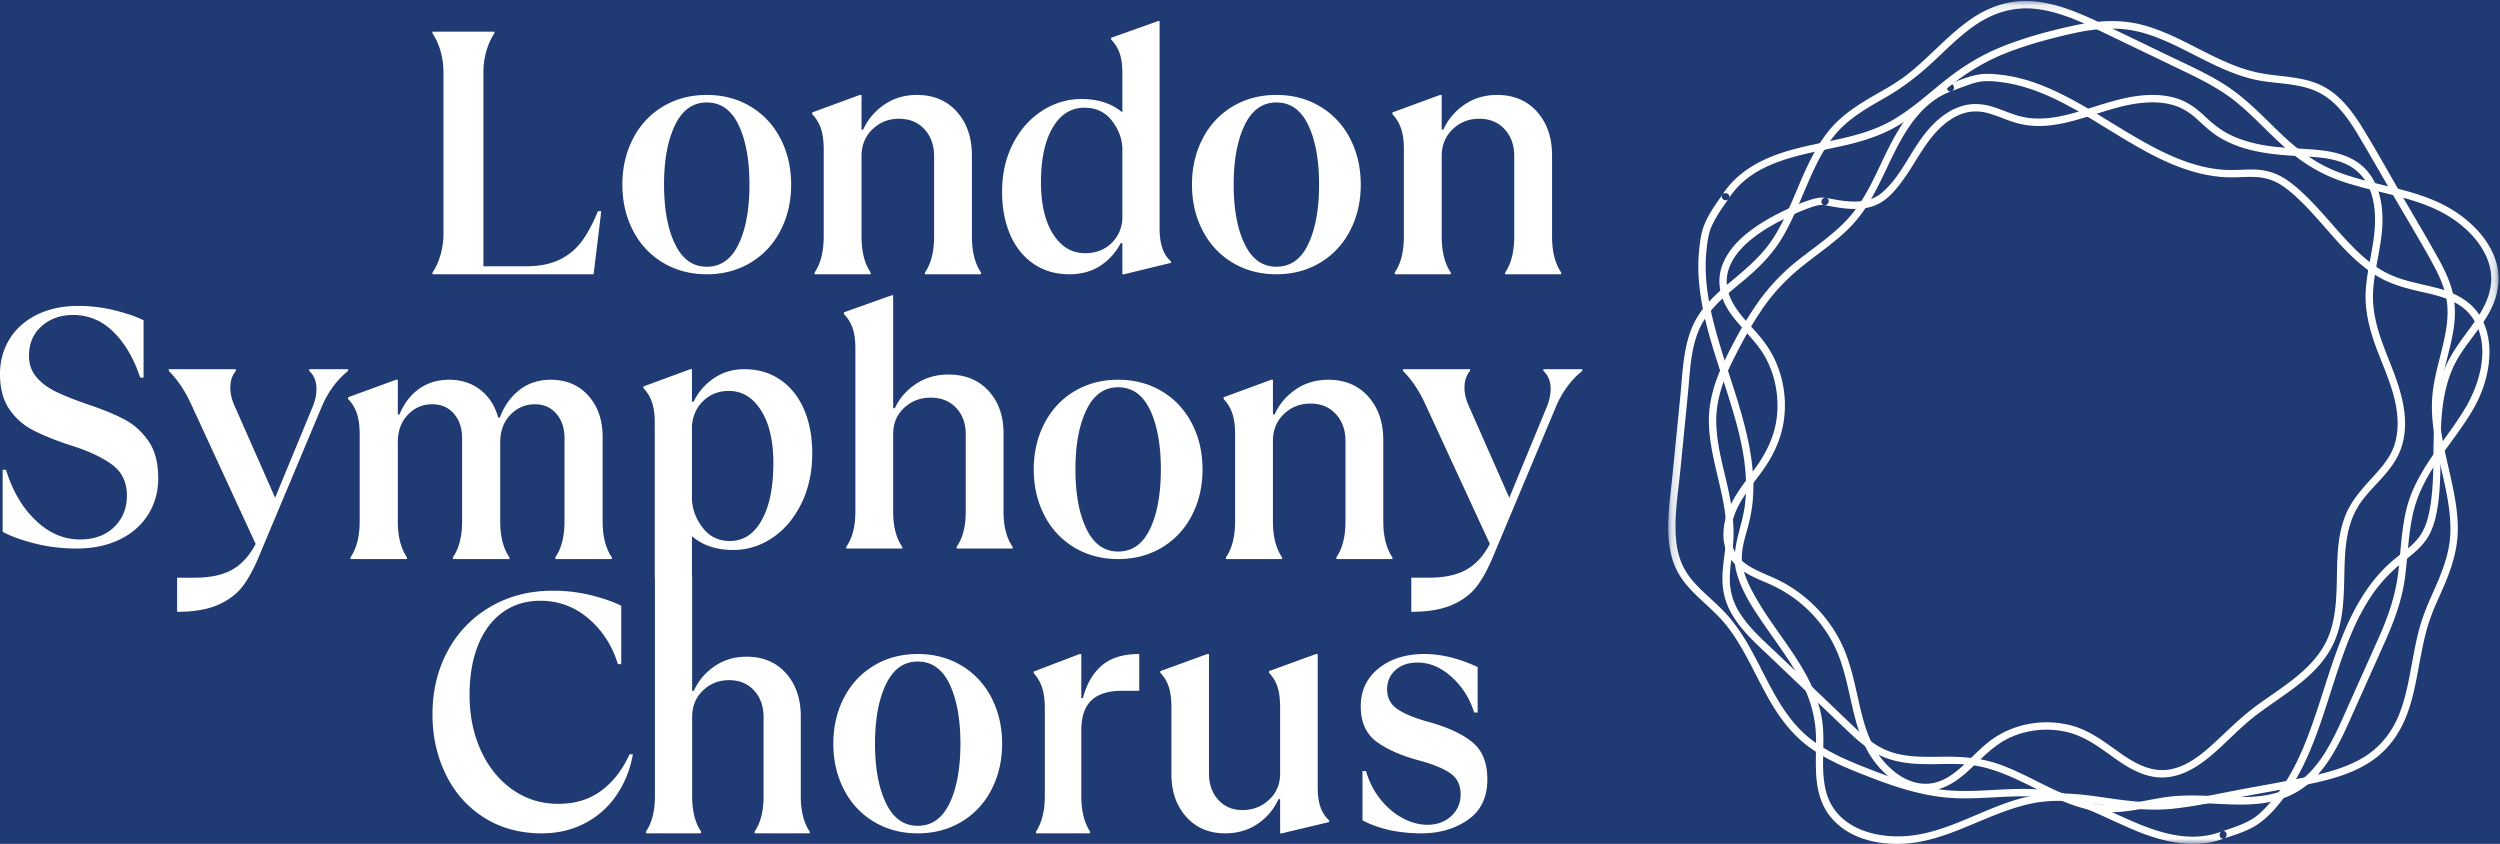
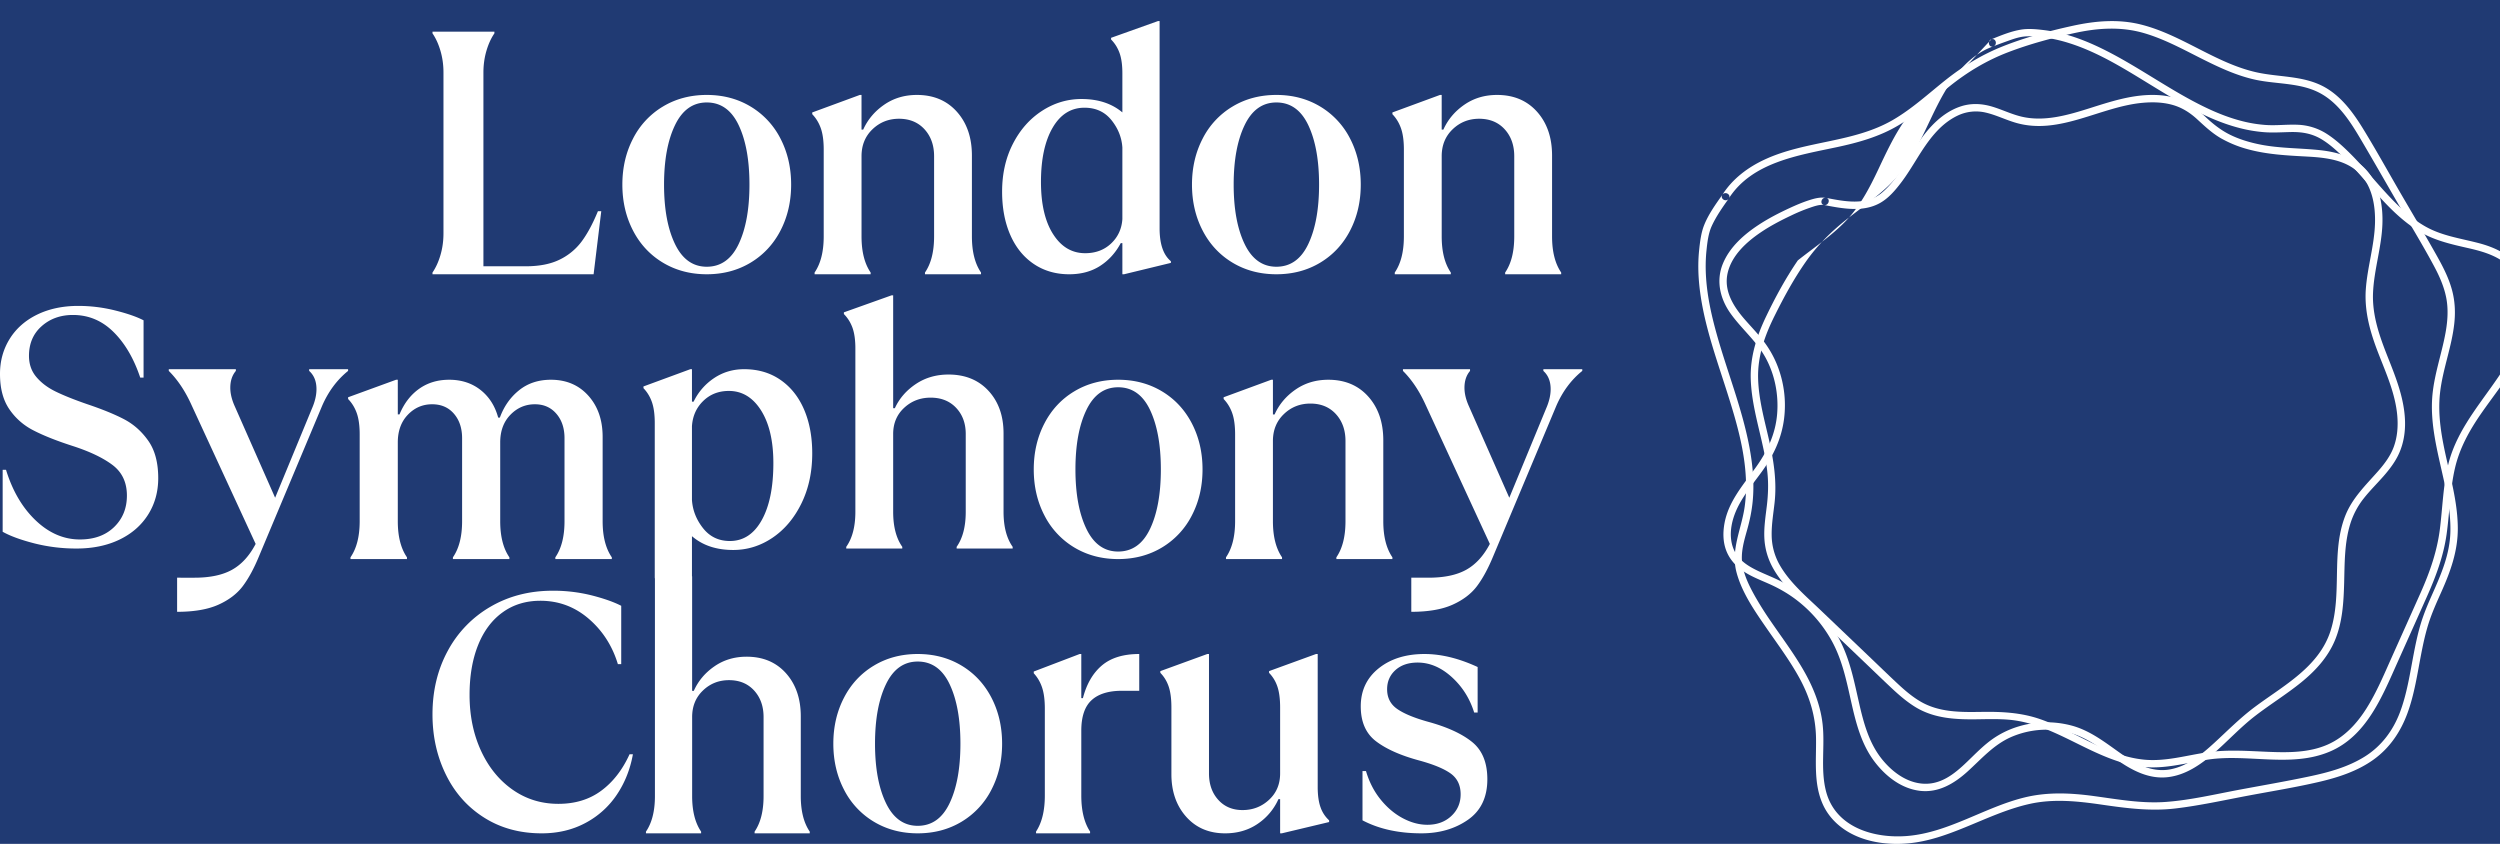
<svg xmlns="http://www.w3.org/2000/svg" xmlns:xlink="http://www.w3.org/1999/xlink" width="237" height="80" viewBox="0 0 237 80">
  <defs>
    <path id="a" d="M.145.088h78.717V80H.145z" />
  </defs>
  <rect width="237" height="80" fill="#203A73" />
  <g fill="none" fill-rule="evenodd">
    <path d="M57 20.02h-.316c-.485 1.183-1 2.141-1.546 2.875a5.686 5.686 0 0 1-2.1 1.725c-.851.416-1.92.624-3.202.624h-4.008V6.877c0-.723.095-1.407.284-2.053.19-.646.441-1.2.758-1.66V3H41v.164c.316.46.568 1.014.757 1.66.19.646.284 1.33.284 2.053v15.246c0 .723-.095 1.407-.284 2.053-.189.646-.441 1.199-.757 1.66V26h15.274L57 20.02zm5.839 4.877C64.058 25.63 65.446 26 67 26c1.555 0 2.942-.369 4.162-1.103 1.219-.735 2.165-1.753 2.835-3.05C74.665 20.55 75 19.101 75 17.5c0-1.6-.335-3.05-1.003-4.347a7.508 7.508 0 0 0-2.835-3.05C69.942 9.37 68.555 9 67 9c-1.554 0-2.942.369-4.161 1.103a7.49 7.49 0 0 0-2.834 3.05C59.335 14.45 59 15.9 59 17.5c0 1.601.335 3.05 1.005 4.347.668 1.297 1.613 2.315 2.834 3.05m1.149-13.026c.69-1.438 1.695-2.157 3.012-2.157 1.339 0 2.348.719 3.028 2.157.681 1.439 1.02 3.315 1.02 5.629 0 2.315-.339 4.19-1.02 5.629-.68 1.438-1.689 2.157-3.028 2.157-1.317 0-2.321-.72-3.012-2.157-.692-1.439-1.036-3.314-1.036-5.629 0-2.314.344-4.19 1.036-5.629m13.236 13.963V26h5.312v-.166c-.576-.841-.863-1.98-.863-3.42V14.81c0-1.04.346-1.892 1.04-2.556.692-.664 1.53-.996 2.511-.996 1.003 0 1.808.332 2.417.996.607.664.911 1.517.911 2.556v7.604c0 1.44-.287 2.579-.864 3.42V26H93v-.166c-.576-.841-.863-1.98-.863-3.42v-7.67c0-1.704-.475-3.088-1.425-4.15C89.762 9.532 88.5 9 86.921 9c-1.174 0-2.208.31-3.104.93-.896.62-1.557 1.406-1.985 2.357h-.16V9h-.16L77 10.66v.166c.362.377.635.825.817 1.345.181.52.271 1.19.271 2.01v8.233c0 1.44-.288 2.579-.864 3.42m27.067-.626c.82-.529 1.47-1.248 1.954-2.156h.156V26h.158L111 24.922v-.159c-.714-.59-1.07-1.627-1.07-3.107V2h-.158l-4.441 1.585v.159c.357.36.624.788.803 1.284.178.497.267 1.136.267 1.918v3.71c-1.007-.846-2.298-1.269-3.873-1.269-1.344 0-2.594.376-3.749 1.126-1.154.75-2.074 1.79-2.756 3.123C95.34 14.967 95 16.478 95 18.169c0 1.543.256 2.906.77 4.09.516 1.184 1.256 2.103 2.222 2.758.966.655 2.09.983 3.37.983 1.134 0 2.11-.265 2.93-.792m-4.458-3.013c-.766-1.204-1.15-2.853-1.15-4.945 0-2.156.368-3.868 1.103-5.137.735-1.267 1.743-1.902 3.024-1.902 1.071 0 1.921.392 2.552 1.174.63.782.976 1.648 1.038 2.6v6.784c-.062.93-.42 1.702-1.07 2.314-.651.614-1.47.92-2.456.92-1.26 0-2.274-.603-3.04-1.808m17.004 2.702C118.058 25.63 119.446 26 121 26c1.555 0 2.942-.369 4.162-1.103 1.22-.735 2.165-1.753 2.834-3.05S129 19.101 129 17.5c0-1.6-.335-3.05-1.004-4.347a7.506 7.506 0 0 0-2.834-3.05C123.942 9.37 122.555 9 121 9c-1.554 0-2.942.369-4.161 1.103a7.49 7.49 0 0 0-2.834 3.05C113.335 14.45 113 15.9 113 17.5c0 1.601.335 3.05 1.005 4.347.668 1.297 1.613 2.315 2.834 3.05m1.149-13.026c.69-1.438 1.695-2.157 3.012-2.157 1.339 0 2.348.719 3.028 2.157.68 1.439 1.02 3.315 1.02 5.629 0 2.315-.34 4.19-1.02 5.629-.68 1.438-1.69 2.157-3.028 2.157-1.317 0-2.321-.72-3.012-2.157-.691-1.439-1.036-3.314-1.036-5.629 0-2.314.345-4.19 1.036-5.629m15.1 2.309v8.234c0 1.44-.288 2.579-.864 3.42V26h5.312v-.166c-.576-.841-.863-1.98-.863-3.42V14.81c0-1.04.346-1.892 1.04-2.556.692-.664 1.53-.996 2.51-.996 1.004 0 1.81.332 2.418.996.607.664.91 1.516.91 2.556v7.604c0 1.44-.286 2.579-.863 3.42V26H148v-.166c-.576-.841-.864-1.98-.864-3.42v-7.67c0-1.704-.475-3.088-1.424-4.15C144.762 9.532 143.5 9 141.921 9c-1.174 0-2.209.31-3.105.93-.895.62-1.557 1.406-1.984 2.358h-.16V9h-.16L132 10.66v.167c.362.376.635.824.816 1.344.182.52.272 1.19.272 2.01M11.78 39.753c-.906-.476-2.085-.957-3.538-1.445-1.221-.423-2.21-.82-2.969-1.191-.757-.37-1.368-.83-1.83-1.382-.464-.55-.695-1.217-.695-2 0-1.165.4-2.103 1.2-2.812.799-.71 1.789-1.064 2.968-1.064 1.473 0 2.752.534 3.836 1.604 1.085 1.07 1.932 2.514 2.543 4.336h.315v-5.433c-.653-.338-1.552-.65-2.7-.936A14.383 14.383 0 0 0 7.42 29c-1.472 0-2.773.277-3.9.826-1.125.552-1.994 1.32-2.604 2.303-.61.985-.916 2.092-.916 3.32 0 1.356.289 2.462.868 3.32a6.077 6.077 0 0 0 2.274 2.017c.937.488 2.153.975 3.648 1.461 1.663.53 2.952 1.14 3.868 1.827.916.689 1.373 1.657 1.373 2.907 0 1.206-.405 2.202-1.215 2.986-.81.783-1.89 1.175-3.237 1.175-1.537 0-2.937-.604-4.2-1.811-1.264-1.207-2.2-2.805-2.81-4.796H.252v5.877c.715.402 1.71.767 2.984 1.095A16.07 16.07 0 0 0 7.264 52c1.535 0 2.89-.281 4.057-.842 1.169-.561 2.073-1.35 2.716-2.366.642-1.017.963-2.171.963-3.463 0-1.462-.31-2.636-.931-3.526-.621-.89-1.385-1.573-2.29-2.05m17.531-4.59c.461.415.692.992.692 1.732 0 .567-.143 1.176-.428 1.83l-3.492 8.461-3.822-8.657c-.285-.632-.428-1.22-.428-1.765 0-.653.175-1.186.527-1.6V35H16v.163c.834.828 1.549 1.895 2.142 3.202l6.094 13.199c-.593 1.132-1.34 1.95-2.24 2.45-.9.501-2.087.752-3.557.752H16.79V58c1.603 0 2.905-.223 3.904-.67 1-.447 1.773-1.035 2.323-1.764.548-.73 1.065-1.683 1.547-2.859l5.964-14.211c.593-1.372 1.417-2.483 2.471-3.333V35h-3.69v.163zm9.352 4.157c.634-.664 1.403-.995 2.306-.995.86 0 1.549.298 2.064.896.517.597.775 1.372.775 2.324v7.869c0 1.44-.29 2.579-.871 3.42V53h5.355v-.166c-.58-.841-.871-1.98-.871-3.42v-7.47c0-1.085.322-1.96.968-2.624.644-.664 1.42-.995 2.322-.995.838 0 1.517.298 2.032.896.517.597.774 1.372.774 2.324v7.869c0 1.44-.29 2.579-.87 3.42V53H58v-.166c-.58-.841-.87-1.98-.87-3.42v-8.001c0-1.595-.452-2.895-1.355-3.902C54.872 36.504 53.688 36 52.227 36c-1.184 0-2.19.332-3.017.996-.828.664-1.435 1.528-1.822 2.59h-.162c-.301-1.107-.86-1.98-1.678-2.623-.816-.641-1.806-.963-2.967-.963-1.097 0-2.048.288-2.855.864-.806.576-1.424 1.383-1.855 2.424h-.16V36h-.162L33 37.66v.167c.366.376.64.824.823 1.344.183.52.275 1.19.275 2.01v8.233c0 1.44-.291 2.579-.872 3.42V53h5.355v-.166c-.58-.841-.87-1.98-.87-3.42v-7.47c0-1.085.316-1.96.951-2.624m30.842 12.818c1.343 0 2.588-.387 3.732-1.161 1.144-.774 2.058-1.859 2.74-3.254C76.659 46.328 77 44.747 77 42.98c0-1.57-.258-2.954-.772-4.153-.515-1.199-1.26-2.136-2.236-2.812-.976-.677-2.126-1.015-3.449-1.015-1.05 0-1.994.278-2.834.835a5.584 5.584 0 0 0-1.953 2.24h-.158V35h-.157L61 36.635v.164c.357.371.625.813.804 1.325.177.512.267 1.172.267 1.979v14.651c0 .035.012.066.016.1v20.613c0 1.419-.284 2.54-.85 3.37V79h5.228v-.163c-.567-.83-.85-1.951-.85-3.37v-7.489c0-1.024.34-1.864 1.024-2.518.68-.654 1.505-.981 2.471-.981.988 0 1.78.327 2.378.98.598.655.898 1.495.898 2.519v7.49c0 1.418-.283 2.54-.85 3.369V79h5.228v-.163c-.567-.83-.85-1.951-.85-3.37v-7.554c0-1.679-.468-3.042-1.402-4.088-.935-1.047-2.179-1.57-3.733-1.57-1.154 0-2.172.305-3.054.916-.883.61-1.534 1.384-1.953 2.322h-.158V54.634h-.016V50.83c1.008.872 2.31 1.308 3.906 1.308zm-3.906-11.741c.064-.96.42-1.755 1.071-2.388.65-.632 1.46-.948 2.425-.948 1.26 0 2.278.616 3.056 1.848.776 1.232 1.165 2.894 1.165 4.987 0 2.29-.368 4.094-1.102 5.413-.736 1.32-1.744 1.979-3.024 1.979-1.05 0-1.895-.404-2.535-1.21-.64-.807-.992-1.7-1.056-2.682v-7zm29.538.683c0-1.654-.475-2.997-1.424-4.028-.95-1.03-2.213-1.546-3.792-1.546-1.173 0-2.207.301-3.103.902-.897.602-1.559 1.364-1.985 2.288h-.16V28h-.16L80 29.61v.162c.362.365.634.8.817 1.304.18.506.272 1.155.272 1.95V48.52c0 1.397-.289 2.503-.865 3.32V52h5.312v-.16c-.576-.817-.864-1.923-.864-3.32v-7.377c0-1.009.347-1.836 1.04-2.48.693-.644 1.53-.966 2.512-.966 1.003 0 1.808.322 2.416.966.608.644.912 1.471.912 2.48v7.377c0 1.397-.287 2.503-.863 3.32V52H96v-.16c-.576-.817-.864-1.923-.864-3.32v-7.44zM106 36c-1.555 0-2.942.369-4.163 1.103-1.22.735-2.164 1.753-2.833 3.05C98.334 41.45 98 42.9 98 44.5c0 1.6.334 3.05 1.004 4.347a7.507 7.507 0 0 0 2.833 3.05C103.057 52.63 104.445 53 106 53c1.555 0 2.942-.369 4.162-1.103a7.503 7.503 0 0 0 2.834-3.05c.67-1.297 1.004-2.746 1.004-4.347 0-1.6-.334-3.05-1.004-4.347-.67-1.297-1.614-2.315-2.834-3.05C108.942 36.37 107.555 36 106 36m3.028 14.129c-.68 1.438-1.69 2.157-3.028 2.157-1.317 0-2.321-.72-3.012-2.157-.692-1.439-1.036-3.314-1.036-5.629 0-2.314.344-4.19 1.036-5.629.69-1.438 1.695-2.157 3.012-2.157 1.338 0 2.349.72 3.028 2.157.68 1.439 1.021 3.315 1.021 5.629 0 2.315-.34 4.19-1.02 5.629m17.659 2.705V53H132v-.166c-.576-.842-.864-1.98-.864-3.42v-7.67c0-1.704-.474-3.088-1.424-4.15-.95-1.062-2.213-1.594-3.791-1.594-1.174 0-2.208.31-3.104.93-.896.62-1.558 1.406-1.985 2.358h-.159V36h-.16L116 37.66v.166c.362.377.635.825.816 1.345.182.52.272 1.19.272 2.01v8.233c0 1.44-.288 2.578-.864 3.42V53h5.313v-.166c-.577-.842-.864-1.98-.864-3.42V41.81c0-1.04.346-1.892 1.04-2.556.692-.664 1.53-.996 2.511-.996 1.003 0 1.808.332 2.417.996.607.664.911 1.517.911 2.556v7.604c0 1.44-.287 2.578-.864 3.42M146.31 35v.163c.462.415.692.992.692 1.732 0 .567-.144 1.176-.429 1.83l-3.492 8.46-3.82-8.656c-.287-.632-.43-1.22-.43-1.765 0-.653.176-1.186.528-1.6V35H133v.163c.834.828 1.549 1.895 2.142 3.202l6.095 13.199c-.593 1.132-1.341 1.949-2.24 2.45-.902.5-2.088.751-3.56.751h-1.646V58c1.603 0 2.904-.223 3.903-.67 1-.447 1.774-1.035 2.323-1.764.55-.73 1.065-1.683 1.549-2.859l5.963-14.211c.593-1.372 1.417-2.484 2.471-3.333V35h-3.69zM56.991 74.965c-1.118.827-2.47 1.239-4.053 1.239-1.626 0-3.077-.45-4.354-1.35-1.277-.9-2.275-2.133-2.993-3.7-.717-1.568-1.076-3.325-1.076-5.274 0-1.8.269-3.373.807-4.718.538-1.344 1.314-2.383 2.328-3.112 1.013-.732 2.206-1.097 3.578-1.097 1.73 0 3.256.567 4.576 1.7 1.319 1.133 2.243 2.568 2.77 4.304h.318V57.43c-.697-.36-1.627-.688-2.787-.985A14.927 14.927 0 0 0 52.4 56c-2.196 0-4.16.503-5.89 1.51a10.62 10.62 0 0 0-4.054 4.176c-.97 1.78-1.456 3.792-1.456 6.036 0 2.076.421 3.977 1.267 5.702.843 1.727 2.052 3.088 3.625 4.083 1.572.996 3.393 1.493 5.462 1.493 1.542 0 2.924-.329 4.149-.985a8.17 8.17 0 0 0 2.976-2.684c.76-1.133 1.267-2.41 1.521-3.828h-.317c-.676 1.483-1.572 2.637-2.692 3.462m34.171-11.862C89.942 62.37 88.555 62 87 62c-1.554 0-2.942.369-4.161 1.103-1.221.735-2.166 1.753-2.834 3.05C79.335 67.45 79 68.9 79 70.5c0 1.6.335 3.05 1.005 4.347a7.49 7.49 0 0 0 2.834 3.05C84.058 78.63 85.446 79 87 79c1.555 0 2.941-.369 4.162-1.103a7.503 7.503 0 0 0 2.834-3.05C94.665 73.55 95 72.101 95 70.5c0-1.6-.335-3.05-1.004-4.347-.67-1.297-1.615-2.315-2.834-3.05M90.028 76.13c-.68 1.438-1.69 2.157-3.028 2.157-1.317 0-2.321-.719-3.012-2.157-.692-1.439-1.036-3.314-1.036-5.629 0-2.314.344-4.19 1.036-5.629.69-1.438 1.695-2.157 3.012-2.157 1.339 0 2.348.72 3.028 2.157.681 1.439 1.02 3.315 1.02 5.629 0 2.315-.339 4.19-1.02 5.629m12.632-9.946h-.153V62h-.155L98 63.66v.167c.35.376.613.824.788 1.344.174.52.262 1.19.262 2.01v8.233c0 1.44-.279 2.579-.834 3.42V79h5.124v-.166c-.556-.841-.833-1.98-.833-3.42V69.27c0-1.328.323-2.29.971-2.888.648-.598 1.61-.896 2.887-.896H108V62c-1.503 0-2.68.36-3.534 1.08-.854.72-1.456 1.754-1.806 3.104m22.258 8.404V62h-.158l-4.454 1.622v.163c.36.368.625.806.795 1.313.17.509.255 1.163.255 1.964v6.261c0 1.016-.35 1.85-1.05 2.497-.7.65-1.538.974-2.513.974-.955 0-1.723-.325-2.306-.974-.584-.648-.875-1.48-.875-2.497V62h-.16L110 63.622v.163c.36.368.626.806.795 1.313.17.509.254 1.163.254 1.964v6.325c0 1.645.467 2.99 1.4 4.04.933 1.048 2.163 1.573 3.69 1.573 1.187 0 2.221-.304 3.102-.909a5.529 5.529 0 0 0 1.956-2.335h.159V79h.158L126 77.93v-.163a2.985 2.985 0 0 1-.811-1.233c-.18-.497-.271-1.146-.271-1.946m14.635-4.25c-.964-.779-2.357-1.417-4.174-1.914-1.316-.367-2.292-.773-2.927-1.217-.636-.443-.953-1.065-.953-1.865 0-.735.263-1.341.789-1.817.526-.475 1.227-.714 2.104-.714 1.14 0 2.213.454 3.222 1.363 1.007.909 1.72 2.033 2.137 3.374h.329v-4.315c-1.776-.821-3.452-1.233-5.03-1.233-1.775 0-3.228.455-4.357 1.363-1.129.908-1.693 2.108-1.693 3.6 0 1.472.482 2.575 1.447 3.31.964.735 2.322 1.341 4.077 1.816 1.358.37 2.355.78 2.991 1.234.635.454.953 1.114.953 1.978 0 .823-.295 1.509-.887 2.06-.592.552-1.348.828-2.269.828-.767 0-1.54-.206-2.317-.617-.779-.41-1.48-1-2.105-1.767-.624-.768-1.09-1.671-1.396-2.71h-.33v4.672c1.557.822 3.42 1.233 5.59 1.233 1.71 0 3.177-.427 4.405-1.282 1.227-.854 1.841-2.135 1.841-3.844 0-1.579-.482-2.757-1.447-3.536m33.371-50.902c1.727.332 3.68.719 5.302-.192.8-.448 1.425-1.181 1.974-1.9.589-.77 1.088-1.602 1.6-2.423.968-1.553 2.068-3.14 3.77-3.955a4.034 4.034 0 0 1 2.667-.295c.998.229 1.918.7 2.9.98 4.13 1.177 7.968-1.543 11.997-1.905.922-.083 1.863-.059 2.76.182.934.25 1.708.743 2.413 1.393.718.661 1.41 1.314 2.263 1.802a10.85 10.85 0 0 0 2.518 1.023c1.814.498 3.687.592 5.556.693 1.772.096 3.756.287 5.062 1.633 1.193 1.232 1.493 3.059 1.443 4.708-.063 2.104-.721 4.139-.87 6.236-.152 2.134.43 4.128 1.196 6.097.746 1.918 1.613 3.841 1.788 5.916.083.989.009 1.99-.333 2.927-.32.878-.892 1.634-1.504 2.328-1.188 1.348-2.466 2.565-3.121 4.278-1.33 3.473-.245 7.33-1.37 10.844-1.098 3.43-4.45 5.182-7.162 7.2-1.391 1.034-2.594 2.258-3.868 3.427-1.197 1.098-2.548 2.21-4.194 2.507-1.757.316-3.319-.567-4.702-1.54-1.45-1.022-2.833-2.121-4.574-2.603a9.181 9.181 0 0 0-5.23.119 8.573 8.573 0 0 0-2.336 1.162c-.705.502-1.326 1.106-1.944 1.709-1.165 1.135-2.459 2.424-4.188 2.509-1.75.086-3.294-1.033-4.34-2.342-1.244-1.557-1.749-3.507-2.18-5.414-.447-1.97-.84-3.965-1.767-5.78a13.102 13.102 0 0 0-3.316-4.12 13.029 13.029 0 0 0-2.226-1.49c-.773-.406-1.595-.706-2.378-1.091-.766-.377-1.518-.85-1.972-1.591-.478-.78-.559-1.738-.406-2.625.341-1.98 1.688-3.507 2.834-5.08 1.115-1.527 1.9-3.163 2.142-5.051a10.26 10.26 0 0 0-.699-5.219 9.704 9.704 0 0 0-1.312-2.242c-.544-.697-1.161-1.33-1.74-1.998-1.085-1.253-2.013-2.75-1.572-4.47.418-1.626 1.793-2.865 3.137-3.771.901-.608 1.877-1.115 2.858-1.581a16.39 16.39 0 0 1 1.705-.711c.422-.145.986-.356 1.419-.284.443.075.634-.603.187-.678-.544-.091-1.103.059-1.618.225-.626.202-1.233.462-1.83.738-.996.46-1.988.97-2.906 1.57-1.409.921-2.774 2.114-3.427 3.703-.666 1.617-.271 3.312.713 4.704 1.03 1.457 2.446 2.606 3.315 4.182.888 1.613 1.259 3.486 1.118 5.318-.15 1.955-.955 3.643-2.098 5.21-1.164 1.597-2.502 3.147-2.886 5.144-.171.887-.167 1.833.17 2.682.324.817.91 1.454 1.636 1.937.751.5 1.601.82 2.421 1.186.836.373 1.633.82 2.373 1.358a12.487 12.487 0 0 1 3.58 4.08c1 1.825 1.398 3.864 1.851 5.872.436 1.932.951 3.9 2.162 5.509 1.04 1.383 2.52 2.562 4.285 2.789 1.77.227 3.284-.676 4.548-1.82 1.322-1.196 2.47-2.54 4.14-3.275a8.457 8.457 0 0 1 5.34-.46c1.805.44 3.21 1.582 4.697 2.626 1.428 1.002 3.033 1.852 4.835 1.636 1.681-.201 3.1-1.188 4.346-2.27 1.333-1.159 2.528-2.468 3.93-3.546 1.414-1.087 2.937-2.026 4.325-3.148 1.342-1.085 2.534-2.375 3.21-3.981.728-1.726.834-3.625.885-5.473.05-1.86.022-3.768.573-5.565a7.448 7.448 0 0 1 1.3-2.461c.567-.717 1.22-1.361 1.825-2.046.61-.693 1.176-1.432 1.543-2.284.4-.927.556-1.937.53-2.944-.054-2.104-.83-4.073-1.596-6.003-.796-2.004-1.536-4.029-1.436-6.218.099-2.176.801-4.276.886-6.453.065-1.685-.222-3.5-1.275-4.87-1.145-1.49-2.95-2.003-4.746-2.186-1.908-.195-3.82-.155-5.708-.552-.937-.197-1.865-.478-2.724-.904-.885-.44-1.62-1.03-2.334-1.702-.718-.678-1.459-1.264-2.388-1.623-.864-.333-1.807-.453-2.729-.443-1.998.023-3.896.641-5.78 1.238-2.07.655-4.312 1.33-6.494.826-1.02-.236-1.959-.721-2.966-1-.907-.249-1.845-.283-2.749-.003-1.781.555-3.12 2.012-4.13 3.515-1.078 1.602-1.947 3.466-3.46 4.722-1.47 1.221-3.548.789-5.257.46-.443-.085-.633.593-.187.678" fill="#FFF" />
    <path d="M163.886 18.821c2.192-3.44 6.59-4.09 10.221-4.865 2.05-.437 4.072-.997 5.888-2.088 1.737-1.043 3.244-2.421 4.823-3.684 1.7-1.362 3.523-2.456 5.554-3.233 2.035-.778 4.169-1.352 6.293-1.818 2.19-.48 4.383-.63 6.56-.002 1.882.544 3.617 1.484 5.36 2.365 1.69.851 3.424 1.68 5.282 2.074 2.02.426 4.242.26 6.105 1.276 1.688.92 2.787 2.602 3.748 4.224 1.174 1.982 2.313 3.985 3.468 5.98 1.182 2.038 2.42 4.054 3.535 6.132.515.958.967 1.96 1.178 3.035.214 1.087.136 2.212-.058 3.295-.377 2.1-1.137 4.125-1.274 6.268-.135 2.113.31 4.214.772 6.262.466 2.066.992 4.155.958 6.29-.035 2.186-.874 4.1-1.745 6.056-.42.942-.818 1.892-1.108 2.885-.265.909-.459 1.838-.636 2.768-.352 1.839-.63 3.714-1.291 5.473-.653 1.736-1.752 3.208-3.319 4.195-1.612 1.016-3.48 1.517-5.322 1.905-2.205.465-4.43.846-6.644 1.261-2.28.429-4.576.972-6.892 1.145-2.306.173-4.572-.247-6.848-.555-2.206-.3-4.39-.401-6.57.133-3.798.93-7.22 3.35-11.168 3.656-3.124.241-6.763-.817-7.65-4.245-.539-2.083-.084-4.271-.327-6.388-.209-1.82-.903-3.517-1.809-5.09-.935-1.624-2.065-3.12-3.12-4.663a31.137 31.137 0 0 1-1.51-2.403c-.508-.913-.986-1.88-1.159-2.923-.19-1.153.159-2.276.465-3.374.239-.857.417-1.721.505-2.608.176-1.764.006-3.545-.327-5.28-.693-3.617-2.083-7.043-3.072-10.577-.488-1.742-.89-3.522-1.013-5.333-.06-.877-.054-1.76.037-2.634.077-.748.176-1.598.488-2.288.422-.931 1.034-1.796 1.622-2.627.263-.37-.344-.726-.605-.358-.629.888-1.298 1.822-1.712 2.837-.307.753-.41 1.631-.493 2.436-.09.875-.096 1.757-.038 2.634.254 3.752 1.585 7.32 2.71 10.869 1.094 3.45 2.152 7.116 1.65 10.775-.289 2.11-1.35 4.08-.777 6.241.508 1.92 1.717 3.657 2.827 5.265 1.093 1.582 2.253 3.127 3.173 4.823.952 1.757 1.503 3.597 1.538 5.609.036 2.115-.25 4.327.65 6.311.643 1.418 1.858 2.446 3.264 3.036 1.498.629 3.177.793 4.784.656 1.907-.164 3.7-.815 5.463-1.535 1.984-.81 3.948-1.723 6.044-2.198 2.29-.52 4.59-.274 6.887.06 2.325.338 4.615.639 6.964.363 2.328-.274 4.635-.79 6.938-1.223 2.203-.414 4.426-.772 6.61-1.278 1.843-.426 3.714-1.021 5.268-2.145 1.524-1.1 2.557-2.638 3.202-4.403.66-1.804.931-3.722 1.297-5.6.18-.93.38-1.855.658-2.76.329-1.07.79-2.088 1.246-3.108.872-1.948 1.576-3.887 1.566-6.056-.021-4.341-2.173-8.454-1.684-12.827.25-2.231 1.108-4.34 1.35-6.575.117-1.06.067-2.132-.212-3.163-.288-1.072-.785-2.076-1.321-3.04-1.166-2.097-2.402-4.158-3.606-6.234-1.166-2.012-2.295-4.053-3.511-6.034-.988-1.608-2.179-3.22-3.898-4.074-1.932-.958-4.126-.81-6.183-1.265-3.905-.866-7.113-3.573-10.987-4.537-2.149-.535-4.326-.344-6.469.126-2.212.484-4.437 1.084-6.548 1.917-2.014.795-3.813 1.886-5.509 3.236-1.634 1.302-3.184 2.733-4.999 3.782-3.732 2.157-8.24 1.94-12.115 3.732-1.608.743-3.059 1.829-4.027 3.347-.245.385.361.741.605.358" fill="#FFF" />
    <g transform="translate(158)">
      <mask id="b" fill="#fff">
        <use xlink:href="#a" />
      </mask>
-       <path d="M40.05 76.036c-1.025-.415-2.077-.772-3.163-.981-1.151-.223-2.325-.282-3.495-.265-2.342.033-4.686.346-7.027.103-2.296-.24-4.516-.972-6.662-1.797-2.021-.778-4.099-1.585-5.855-2.884-3.133-2.318-4.37-6.185-6.305-9.41a17.32 17.32 0 0 0-1.542-2.2c-.64-.767-1.382-1.43-2.112-2.106-.738-.684-1.479-1.39-2.02-2.247-.554-.876-.85-1.88-.957-2.906-.238-2.26.17-4.592.392-6.838l.721-7.31c.216-2.19.253-4.594 1.354-6.56.92-1.643 2.443-2.817 3.863-3.998 1.416-1.179 2.692-2.425 3.656-4.011.962-1.583 1.643-3.316 2.374-5.014.706-1.64 1.461-3.304 2.58-4.709 1.285-1.61 3.026-2.595 4.783-3.599 1.714-.98 3.22-2.132 4.66-3.48 1.32-1.233 2.598-2.54 4.107-3.542C31.098 1.157 32.996.614 35.034.85c2.29.266 4.423 1.295 6.476 2.283l6.557 3.155c2.045.984 4.133 1.936 5.911 3.375 1.557 1.26 2.904 2.751 4.384 4.096 1.536 1.395 3.205 2.516 5.151 3.249 3.778 1.424 8.086 1.553 11.42 4.029 1.447 1.073 2.73 2.57 3.128 4.371.414 1.878-.397 3.578-1.455 5.076-1.128 1.597-2.369 3.053-3.03 4.927-.688 1.952-.818 4.054-.863 6.108-.046 2.11.021 4.241-.3 6.334-.162 1.063-.42 2.152-1.065 3.034-.618.845-1.514 1.441-2.316 2.093-2.45 1.992-3.977 4.8-5.119 7.7-1.204 3.06-2.018 6.258-3.21 9.322-.583 1.495-1.264 2.96-2.138 4.307-.41.632-.862 1.235-1.365 1.794-.479.532-1.015 1.118-1.625 1.5-.88.552-1.934.88-2.914 1.204-.426.141-.244.82.186.678 1.045-.346 2.21-.696 3.134-1.308 1.267-.84 2.31-2.174 3.135-3.43 1.808-2.755 2.811-5.958 3.814-9.072 1.007-3.127 1.999-6.341 3.82-9.105.926-1.403 2.07-2.54 3.385-3.575.838-.659 1.658-1.356 2.165-2.316.496-.938.705-1.99.844-3.034.56-4.195-.38-8.77 1.383-12.747.812-1.83 2.247-3.252 3.271-4.95.942-1.564 1.366-3.362.828-5.145-.533-1.765-1.802-3.211-3.245-4.303-1.59-1.2-3.427-1.894-5.331-2.415-2.118-.58-4.29-.978-6.35-1.754-1.997-.752-3.667-1.964-5.218-3.415-1.512-1.416-2.92-2.95-4.582-4.196-1.882-1.414-4.07-2.36-6.178-3.375-2.216-1.066-4.426-2.146-6.65-3.197-2.08-.983-4.27-1.922-6.598-2.047C32.521-.004 30.67.6 29.05 1.675c-1.56 1.036-2.885 2.378-4.248 3.652-.683.64-1.378 1.27-2.123 1.837-.829.628-1.726 1.152-2.629 1.666-1.805 1.027-3.54 2.084-4.83 3.753-2.285 2.96-3.072 6.742-5.046 9.883-1.043 1.661-2.483 2.89-3.975 4.13-1.432 1.189-2.887 2.461-3.68 4.19-.955 2.078-1.002 4.482-1.223 6.72l-.737 7.466c-.222 2.256-.62 4.596-.284 6.86.152 1.021.489 2.011 1.058 2.876.545.827 1.249 1.528 1.97 2.198.76.707 1.538 1.393 2.205 2.192.612.734 1.134 1.54 1.613 2.365.98 1.685 1.774 3.471 2.763 5.15.975 1.654 2.155 3.155 3.719 4.283 1.783 1.287 3.88 2.093 5.915 2.877 2.166.834 4.39 1.546 6.703 1.806 2.438.276 4.88-.067 7.321-.088 1.197-.011 2.395.061 3.566.326 1.078.246 2.122.625 3.14 1.056 2.099.887 4.115 1.988 6.314 2.616 2.046.584 4.263.774 6.286-.005.416-.16.235-.84-.186-.678-4.362 1.68-8.694-1.181-12.612-2.77z" fill="#FFF" mask="url(#b)" />
    </g>
-     <path d="M184.815 7.976c-3.61 1.263-5.26 4.926-6.767 8.115-.84 1.775-1.753 3.522-3.143 4.94-1.35 1.38-2.966 2.458-4.473 3.656a19.298 19.298 0 0 0-3.966 4.251c-1.143 1.674-2.126 3.48-3 5.304-.896 1.867-1.519 3.813-1.462 5.9.055 2.023.599 3.99 1.047 5.952.226.992.436 1.992.538 3.005.103 1.035.065 2.056-.057 3.088-.127 1.062-.301 2.13-.229 3.203.064.947.334 1.849.792 2.681.948 1.723 2.503 3.05 3.909 4.393l4.962 4.739c.797.762 1.59 1.53 2.395 2.284.705.66 1.443 1.301 2.272 1.805 1.776 1.079 3.81 1.178 5.838 1.148 1.017-.014 2.037-.046 3.052.044.917.083 1.813.3 2.682.597 1.71.585 3.298 1.462 4.926 2.235 1.584.752 3.223 1.418 4.978 1.626 2.129.252 4.19-.38 6.275-.686 3.8-.558 7.88.794 11.525-.759 3.472-1.478 4.961-5.223 6.391-8.417.924-2.063 1.85-4.126 2.771-6.19.866-1.942 1.602-3.877 1.9-5.99.293-2.083.318-4.208.793-6.264.438-1.898 1.368-3.57 2.471-5.164 1.075-1.552 2.27-3.028 3.216-4.665.816-1.412 1.356-2.98 1.51-4.604.14-1.48-.08-3.057-.9-4.327-.927-1.432-2.454-2.163-4.065-2.583-1.732-.453-3.496-.685-5.07-1.59-1.464-.84-2.673-2.037-3.8-3.272-1.146-1.254-2.22-2.574-3.436-3.765-.636-.624-1.31-1.231-2.062-1.715a5.467 5.467 0 0 0-2.796-.874c-.986-.04-1.97.087-2.955.025a12.467 12.467 0 0 1-2.215-.35c-1.48-.368-2.889-.967-4.242-1.662-2.839-1.457-5.446-3.314-8.27-4.8-1.344-.706-2.743-1.335-4.207-1.751a14.16 14.16 0 0 0-2.192-.44c-.678-.081-1.414-.152-2.094-.044-.972.153-1.934.553-2.842.921-.411.167-.231.84.187.67.367-.149.738-.288 1.112-.42.559-.2 1.156-.435 1.75-.504.672-.078 1.404.003 2.072.096a13.93 13.93 0 0 1 2.18.498c2.918.906 5.524 2.59 8.11 4.168 2.566 1.566 5.214 3.164 8.16 3.915.724.185 1.464.313 2.21.377.857.074 1.71.013 2.568-.006 1.093-.025 2.069.136 3.007.716.745.46 1.401 1.061 2.024 1.671 2.356 2.309 4.22 5.192 7.07 6.963 1.476.917 3.108 1.278 4.783 1.659 1.615.367 3.31.878 4.305 2.295 1.812 2.583.806 6.212-.686 8.686-1.918 3.178-4.656 5.861-5.55 9.567-.475 1.977-.527 4.022-.775 6.032-.265 2.137-.948 4.095-1.82 6.057-.9 2.02-1.807 4.037-2.71 6.054-.747 1.668-1.454 3.372-2.429 4.925-.915 1.457-2.11 2.755-3.719 3.455-1.74.758-3.697.752-5.558.677-1.93-.077-3.854-.232-5.776.039-2.033.287-4.037.915-6.11.693-3.554-.38-6.518-2.717-9.828-3.849-1.813-.618-3.639-.701-5.54-.67-1.978.03-4.002.046-5.761-.986-.823-.482-1.542-1.111-2.235-1.759-.806-.753-1.597-1.522-2.395-2.284l-4.86-4.64c-1.368-1.308-2.898-2.59-3.846-4.251a5.79 5.79 0 0 1-.767-2.827c-.015-1.031.162-2.052.275-3.075.22-1.998-.068-3.936-.509-5.885-.444-1.963-1.008-3.928-1.052-5.952-.045-2.079.625-3.997 1.54-5.84.879-1.772 1.835-3.534 2.97-5.158 1.115-1.594 2.462-2.928 3.995-4.125 1.454-1.135 2.991-2.186 4.275-3.519 2.652-2.754 3.485-6.579 5.657-9.641.973-1.37 2.244-2.586 3.863-3.152.422-.148.24-.82-.187-.67" fill="#FFF" />
+     <path d="M184.815 7.976c-3.61 1.263-5.26 4.926-6.767 8.115-.84 1.775-1.753 3.522-3.143 4.94-1.35 1.38-2.966 2.458-4.473 3.656c-1.143 1.674-2.126 3.48-3 5.304-.896 1.867-1.519 3.813-1.462 5.9.055 2.023.599 3.99 1.047 5.952.226.992.436 1.992.538 3.005.103 1.035.065 2.056-.057 3.088-.127 1.062-.301 2.13-.229 3.203.064.947.334 1.849.792 2.681.948 1.723 2.503 3.05 3.909 4.393l4.962 4.739c.797.762 1.59 1.53 2.395 2.284.705.66 1.443 1.301 2.272 1.805 1.776 1.079 3.81 1.178 5.838 1.148 1.017-.014 2.037-.046 3.052.044.917.083 1.813.3 2.682.597 1.71.585 3.298 1.462 4.926 2.235 1.584.752 3.223 1.418 4.978 1.626 2.129.252 4.19-.38 6.275-.686 3.8-.558 7.88.794 11.525-.759 3.472-1.478 4.961-5.223 6.391-8.417.924-2.063 1.85-4.126 2.771-6.19.866-1.942 1.602-3.877 1.9-5.99.293-2.083.318-4.208.793-6.264.438-1.898 1.368-3.57 2.471-5.164 1.075-1.552 2.27-3.028 3.216-4.665.816-1.412 1.356-2.98 1.51-4.604.14-1.48-.08-3.057-.9-4.327-.927-1.432-2.454-2.163-4.065-2.583-1.732-.453-3.496-.685-5.07-1.59-1.464-.84-2.673-2.037-3.8-3.272-1.146-1.254-2.22-2.574-3.436-3.765-.636-.624-1.31-1.231-2.062-1.715a5.467 5.467 0 0 0-2.796-.874c-.986-.04-1.97.087-2.955.025a12.467 12.467 0 0 1-2.215-.35c-1.48-.368-2.889-.967-4.242-1.662-2.839-1.457-5.446-3.314-8.27-4.8-1.344-.706-2.743-1.335-4.207-1.751a14.16 14.16 0 0 0-2.192-.44c-.678-.081-1.414-.152-2.094-.044-.972.153-1.934.553-2.842.921-.411.167-.231.84.187.67.367-.149.738-.288 1.112-.42.559-.2 1.156-.435 1.75-.504.672-.078 1.404.003 2.072.096a13.93 13.93 0 0 1 2.18.498c2.918.906 5.524 2.59 8.11 4.168 2.566 1.566 5.214 3.164 8.16 3.915.724.185 1.464.313 2.21.377.857.074 1.71.013 2.568-.006 1.093-.025 2.069.136 3.007.716.745.46 1.401 1.061 2.024 1.671 2.356 2.309 4.22 5.192 7.07 6.963 1.476.917 3.108 1.278 4.783 1.659 1.615.367 3.31.878 4.305 2.295 1.812 2.583.806 6.212-.686 8.686-1.918 3.178-4.656 5.861-5.55 9.567-.475 1.977-.527 4.022-.775 6.032-.265 2.137-.948 4.095-1.82 6.057-.9 2.02-1.807 4.037-2.71 6.054-.747 1.668-1.454 3.372-2.429 4.925-.915 1.457-2.11 2.755-3.719 3.455-1.74.758-3.697.752-5.558.677-1.93-.077-3.854-.232-5.776.039-2.033.287-4.037.915-6.11.693-3.554-.38-6.518-2.717-9.828-3.849-1.813-.618-3.639-.701-5.54-.67-1.978.03-4.002.046-5.761-.986-.823-.482-1.542-1.111-2.235-1.759-.806-.753-1.597-1.522-2.395-2.284l-4.86-4.64c-1.368-1.308-2.898-2.59-3.846-4.251a5.79 5.79 0 0 1-.767-2.827c-.015-1.031.162-2.052.275-3.075.22-1.998-.068-3.936-.509-5.885-.444-1.963-1.008-3.928-1.052-5.952-.045-2.079.625-3.997 1.54-5.84.879-1.772 1.835-3.534 2.97-5.158 1.115-1.594 2.462-2.928 3.995-4.125 1.454-1.135 2.991-2.186 4.275-3.519 2.652-2.754 3.485-6.579 5.657-9.641.973-1.37 2.244-2.586 3.863-3.152.422-.148.24-.82-.187-.67" fill="#FFF" />
  </g>
</svg>